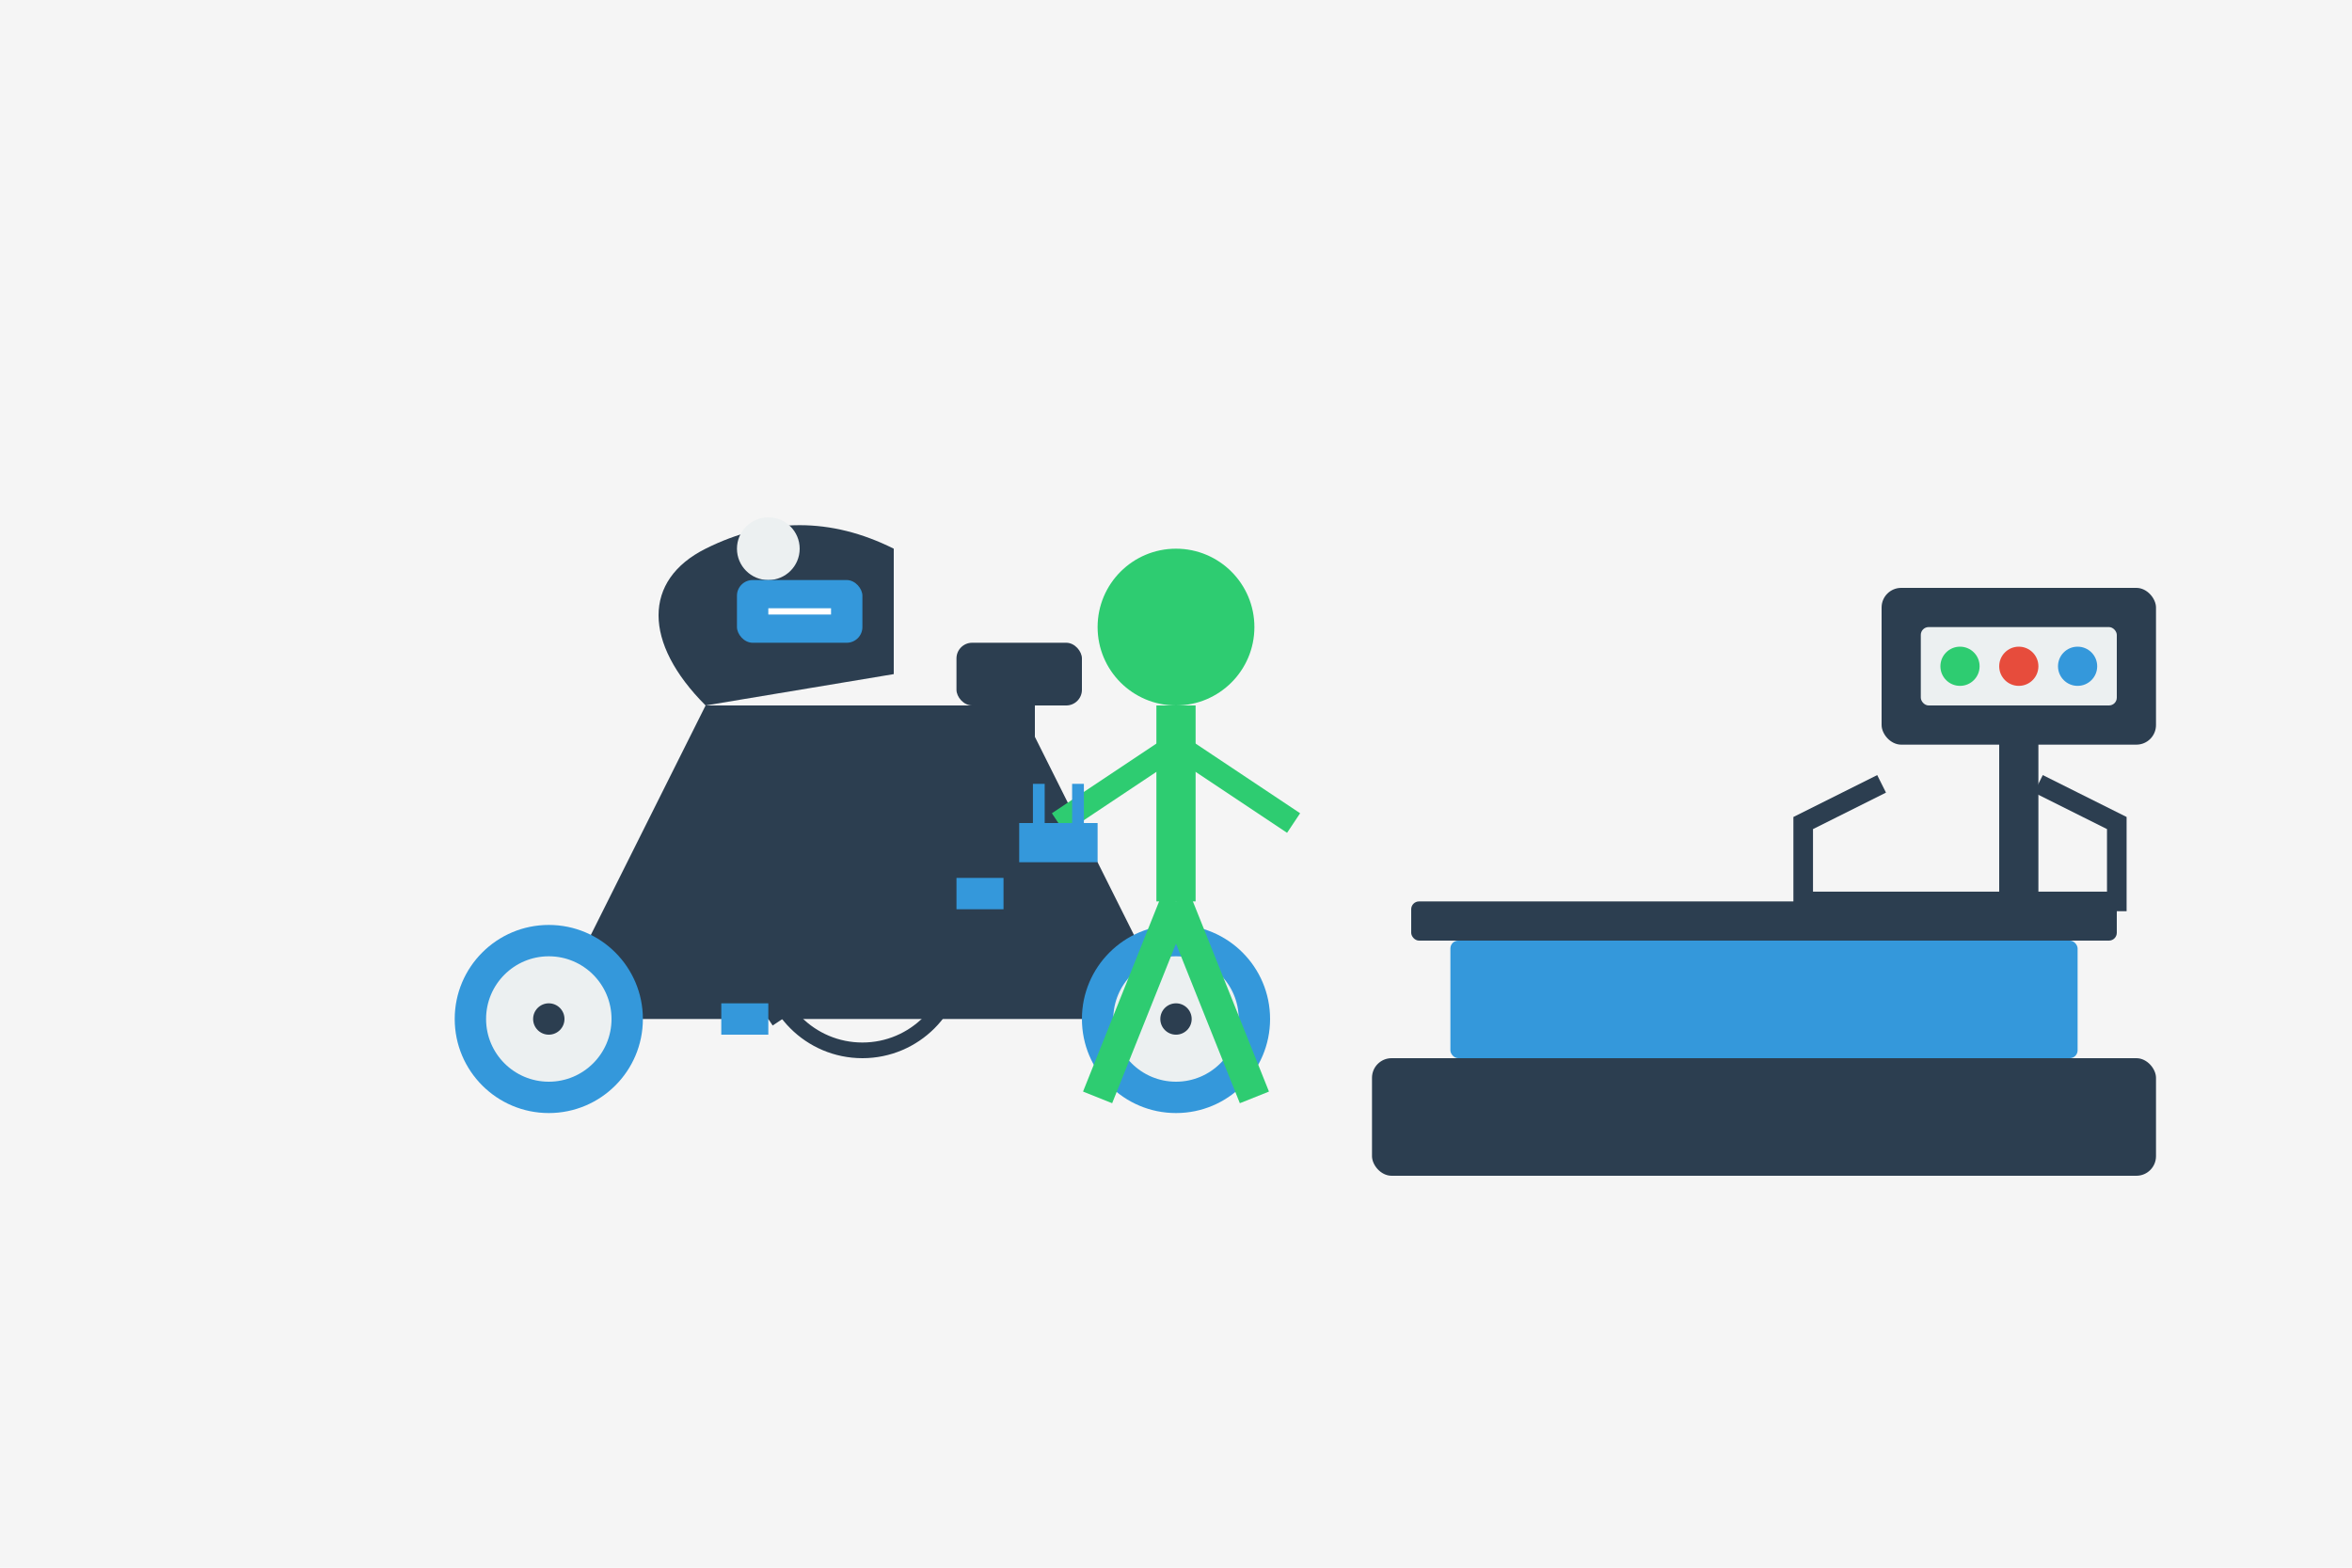
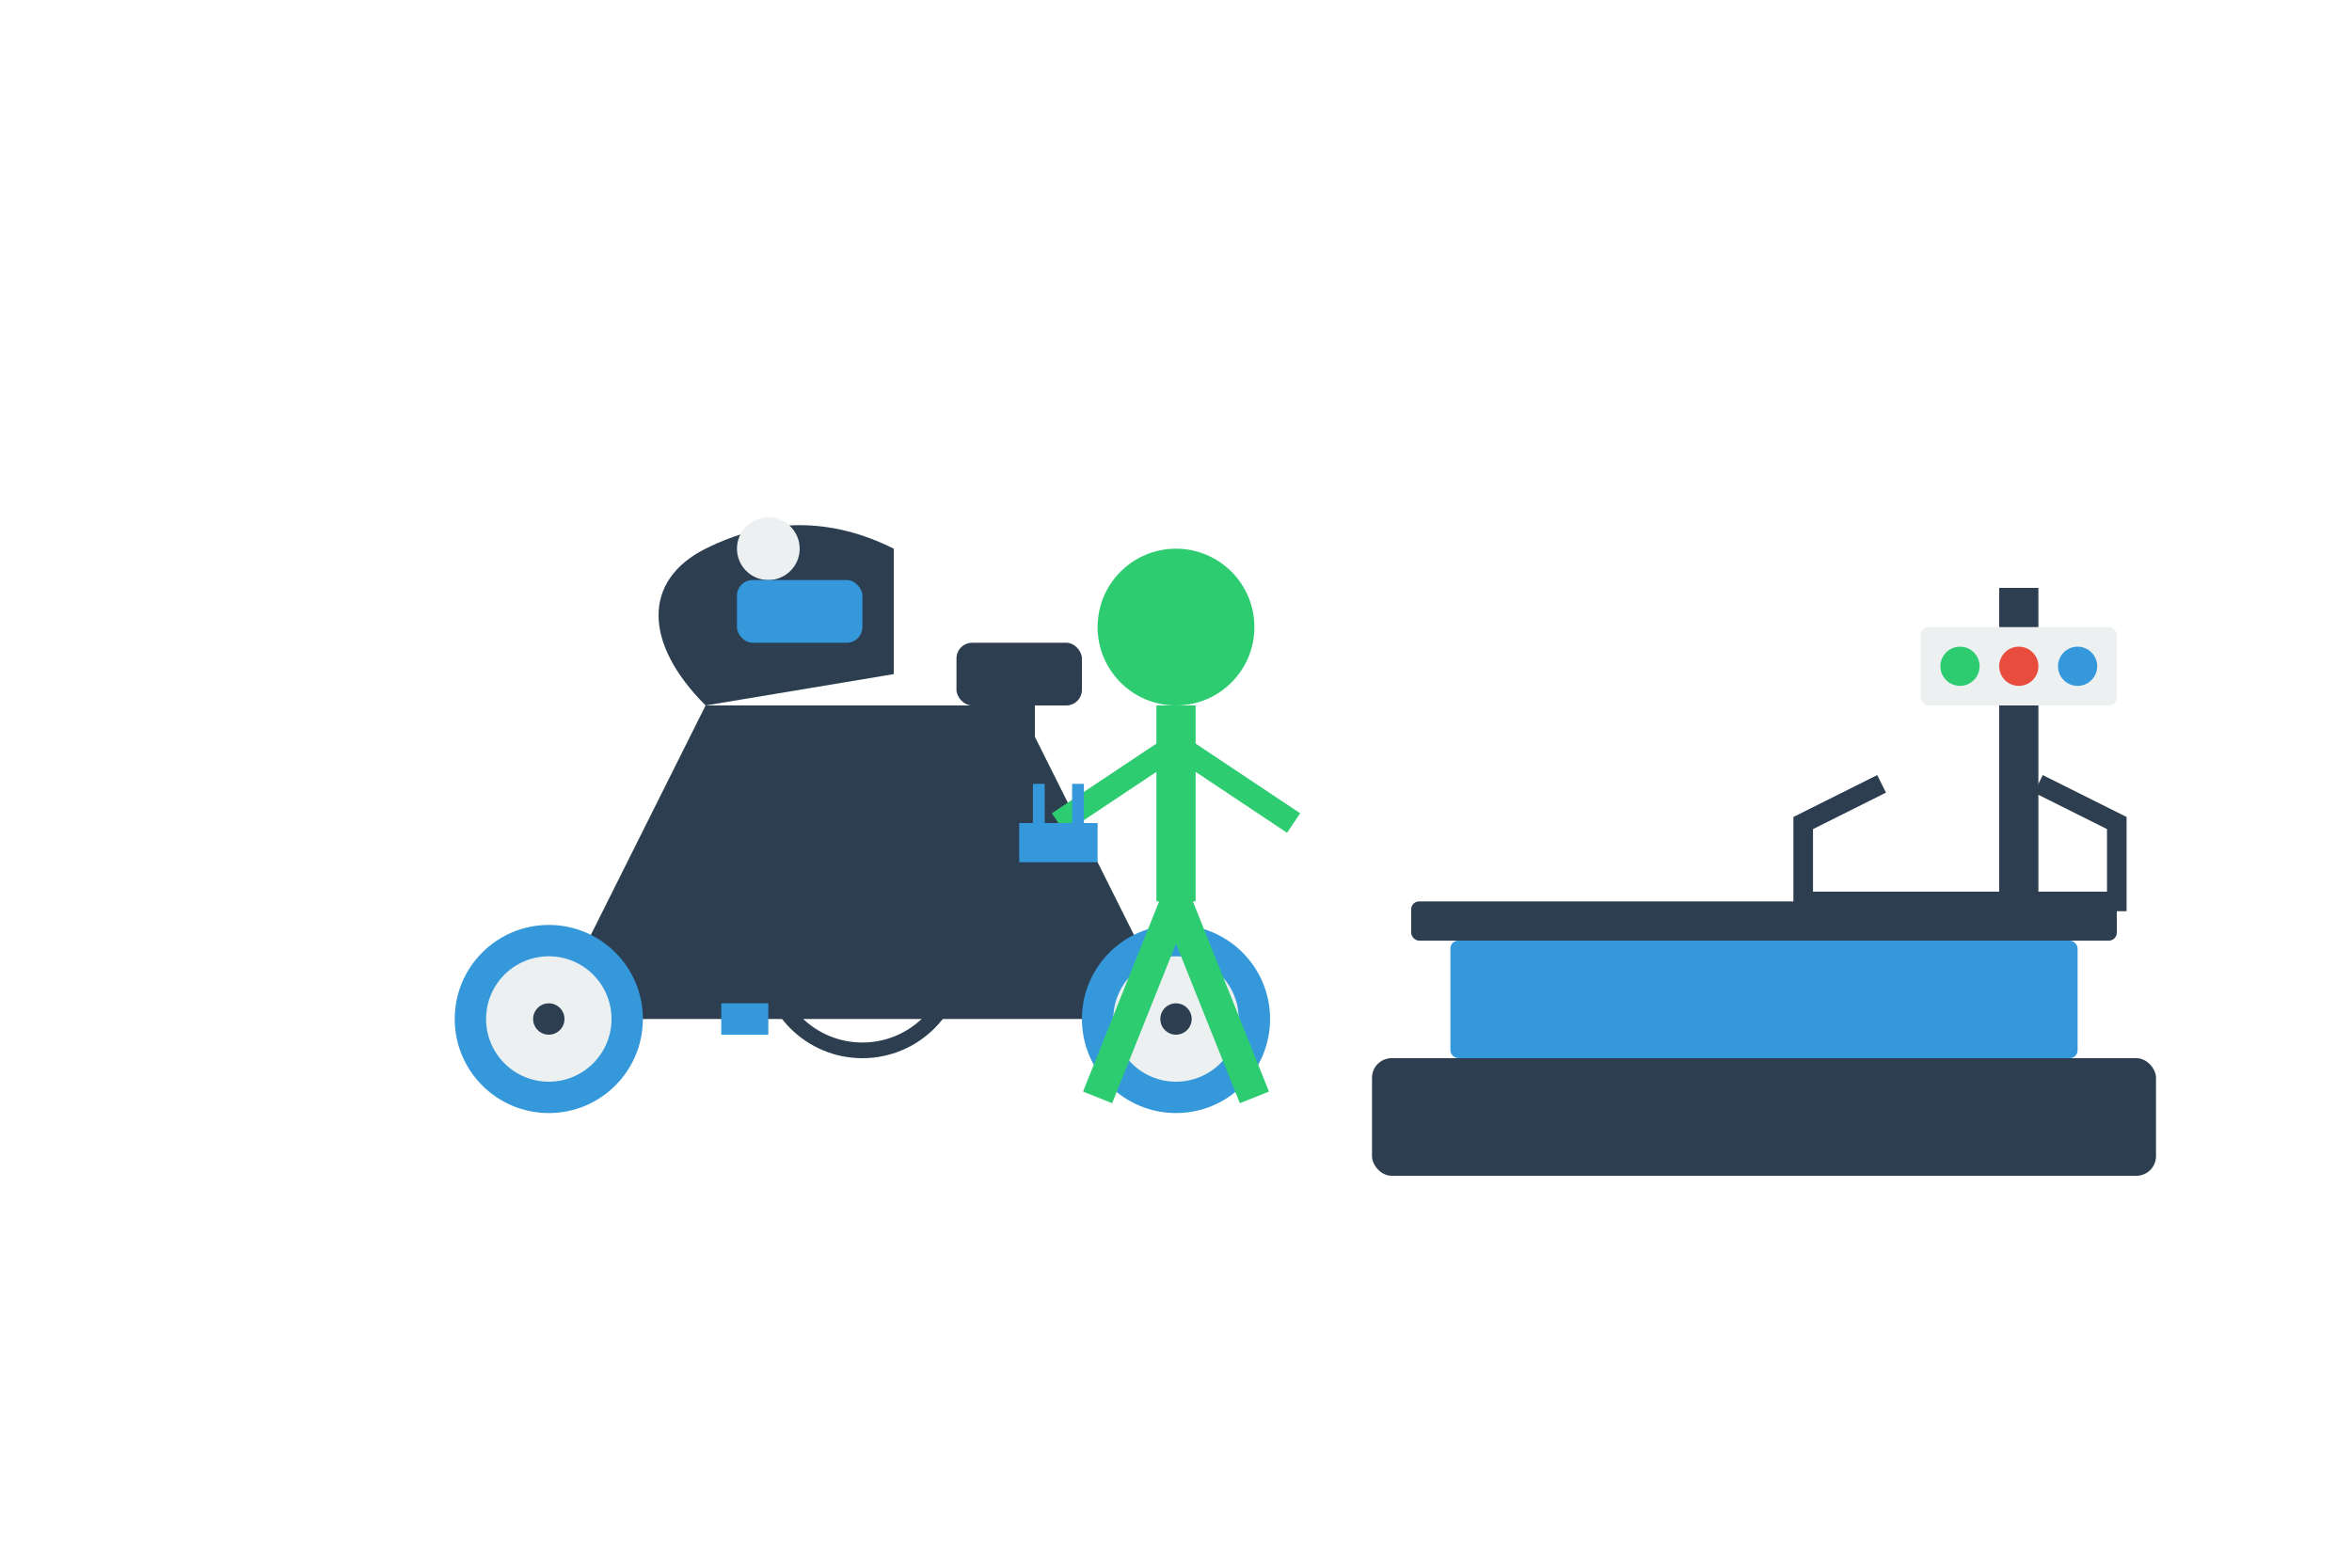
<svg xmlns="http://www.w3.org/2000/svg" width="600" height="400" viewBox="0 0 600 400">
  <style>
    .bg { fill: #f5f5f5; }
    .primary { fill: #3498db; }
    .secondary { fill: #2ecc71; }
    .accent { fill: #e74c3c; }
    .dark { fill: #2c3e50; }
    .light { fill: #ecf0f1; }
    .outline { fill: none; stroke: #34495e; stroke-width: 2; }
  </style>
-   <rect width="600" height="400" class="bg" />
  <g transform="translate(100, 100) scale(0.8)">
    <path d="M50,200 L100,100 L200,100 L250,200 Z" class="dark" />
    <rect x="180" y="80" width="40" height="20" rx="5" class="dark" />
    <line x1="200" y1="100" x2="200" y2="120" stroke="#2c3e50" stroke-width="10" />
    <path d="M100,100 C80,80 80,60 100,50 C120,40 140,40 160,50 L160,90 Z" class="dark" />
    <circle cx="120" cy="50" r="10" class="light" />
    <circle cx="150" cy="180" r="30" fill="none" stroke="#2c3e50" stroke-width="5" />
    <circle cx="150" cy="180" r="5" class="dark" />
    <line x1="150" y1="180" x2="180" y2="160" stroke="#2c3e50" stroke-width="5" />
-     <rect x="180" y="155" width="15" height="10" class="primary" />
-     <line x1="150" y1="180" x2="120" y2="200" stroke="#2c3e50" stroke-width="5" />
    <rect x="105" y="195" width="15" height="10" class="primary" />
    <circle cx="50" cy="200" r="30" class="primary" />
    <circle cx="50" cy="200" r="20" class="light" />
    <circle cx="50" cy="200" r="5" class="dark" />
    <circle cx="250" cy="200" r="30" class="primary" />
    <circle cx="250" cy="200" r="20" class="light" />
    <circle cx="250" cy="200" r="5" class="dark" />
    <rect x="110" y="60" width="40" height="20" rx="5" class="primary" />
-     <line x1="120" y1="70" x2="140" y2="70" stroke="white" stroke-width="2" />
  </g>
  <g transform="translate(350, 150)">
    <rect x="0" y="120" width="200" height="30" rx="5" class="dark" />
    <rect x="20" y="90" width="160" height="30" rx="2" class="primary" />
    <rect x="10" y="80" width="180" height="10" rx="2" class="dark" />
    <rect x="160" y="0" width="10" height="80" class="dark" />
-     <rect x="130" y="0" width="70" height="40" rx="5" class="dark" />
    <rect x="140" y="10" width="50" height="20" rx="2" class="light" />
    <circle cx="150" cy="20" r="5" class="secondary" />
    <circle cx="165" cy="20" r="5" class="accent" />
    <circle cx="180" cy="20" r="5" class="primary" />
    <path d="M130,50 L110,60 L110,80 L190,80 L190,60 L170,50" fill="none" stroke="#2c3e50" stroke-width="5" />
  </g>
  <g transform="translate(250, 130)">
    <circle cx="50" cy="30" r="20" class="secondary" />
    <line x1="50" y1="50" x2="50" y2="100" stroke="#2ecc71" stroke-width="10" />
    <line x1="50" y1="60" x2="20" y2="80" stroke="#2ecc71" stroke-width="6" />
    <line x1="50" y1="60" x2="80" y2="80" stroke="#2ecc71" stroke-width="6" />
    <line x1="50" y1="100" x2="30" y2="150" stroke="#2ecc71" stroke-width="8" />
    <line x1="50" y1="100" x2="70" y2="150" stroke="#2ecc71" stroke-width="8" />
    <rect x="10" y="80" width="20" height="10" class="primary" />
    <line x1="15" y1="80" x2="15" y2="70" stroke="#3498db" stroke-width="3" />
    <line x1="25" y1="80" x2="25" y2="70" stroke="#3498db" stroke-width="3" />
  </g>
</svg>